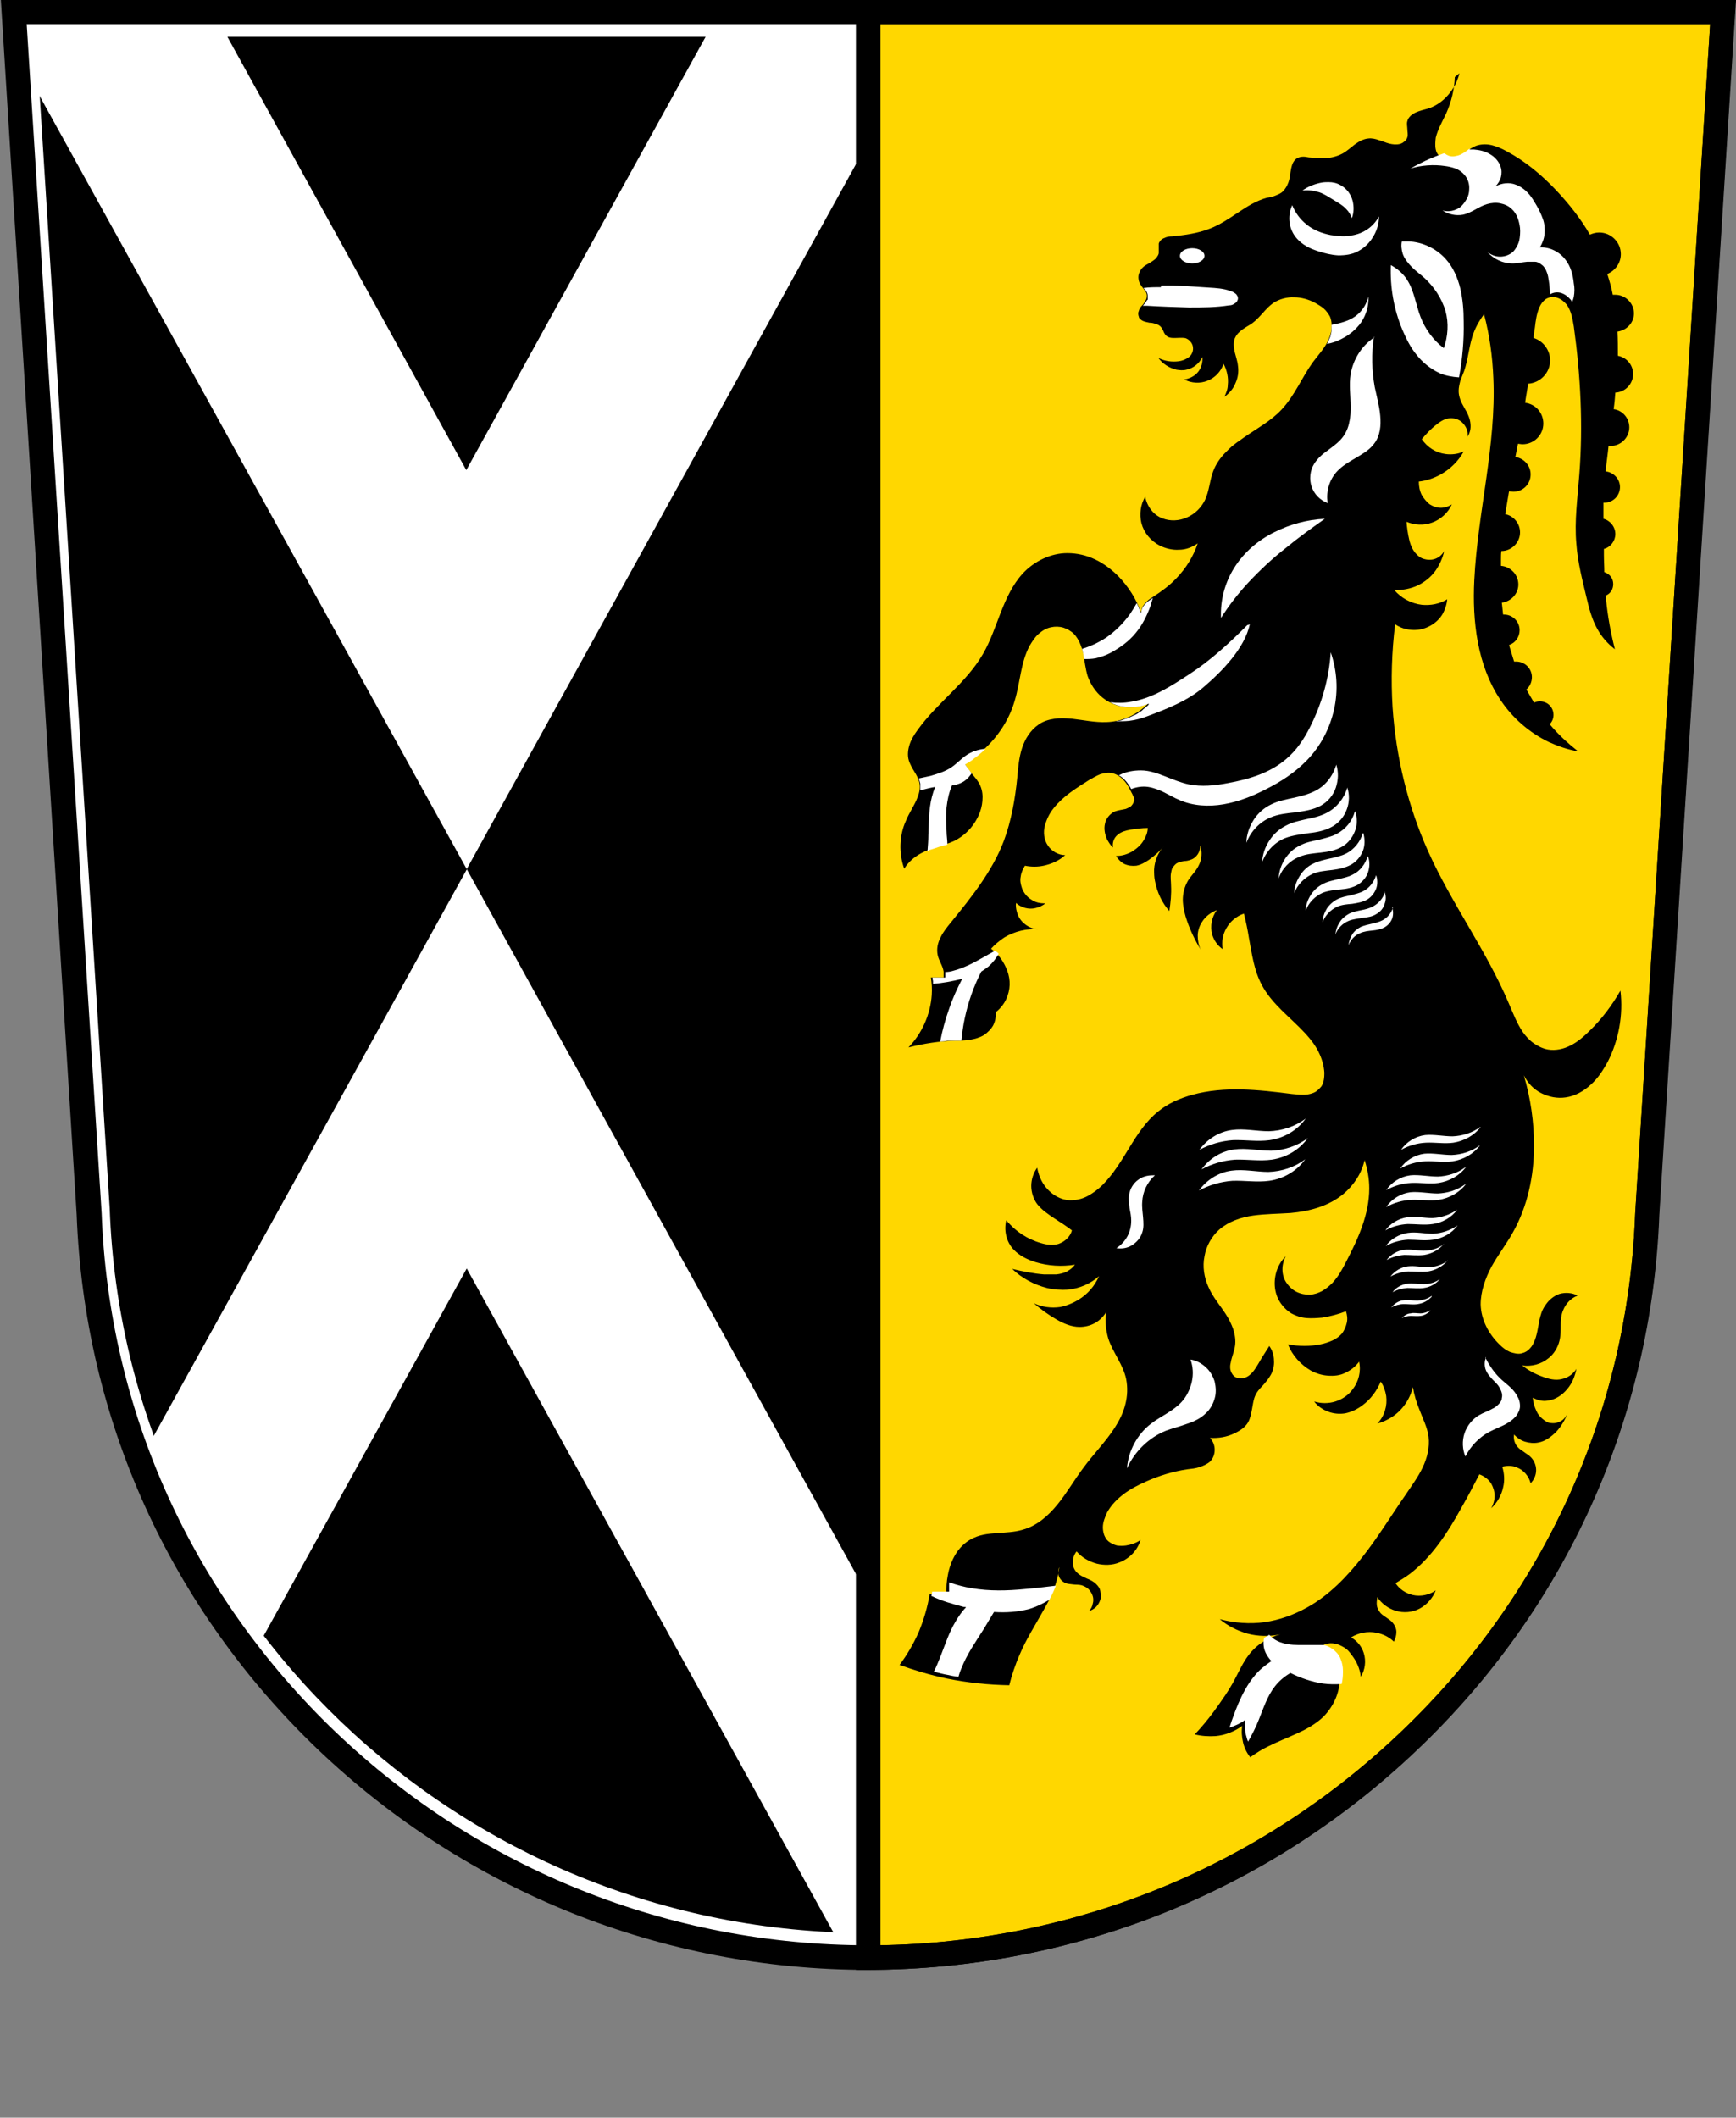
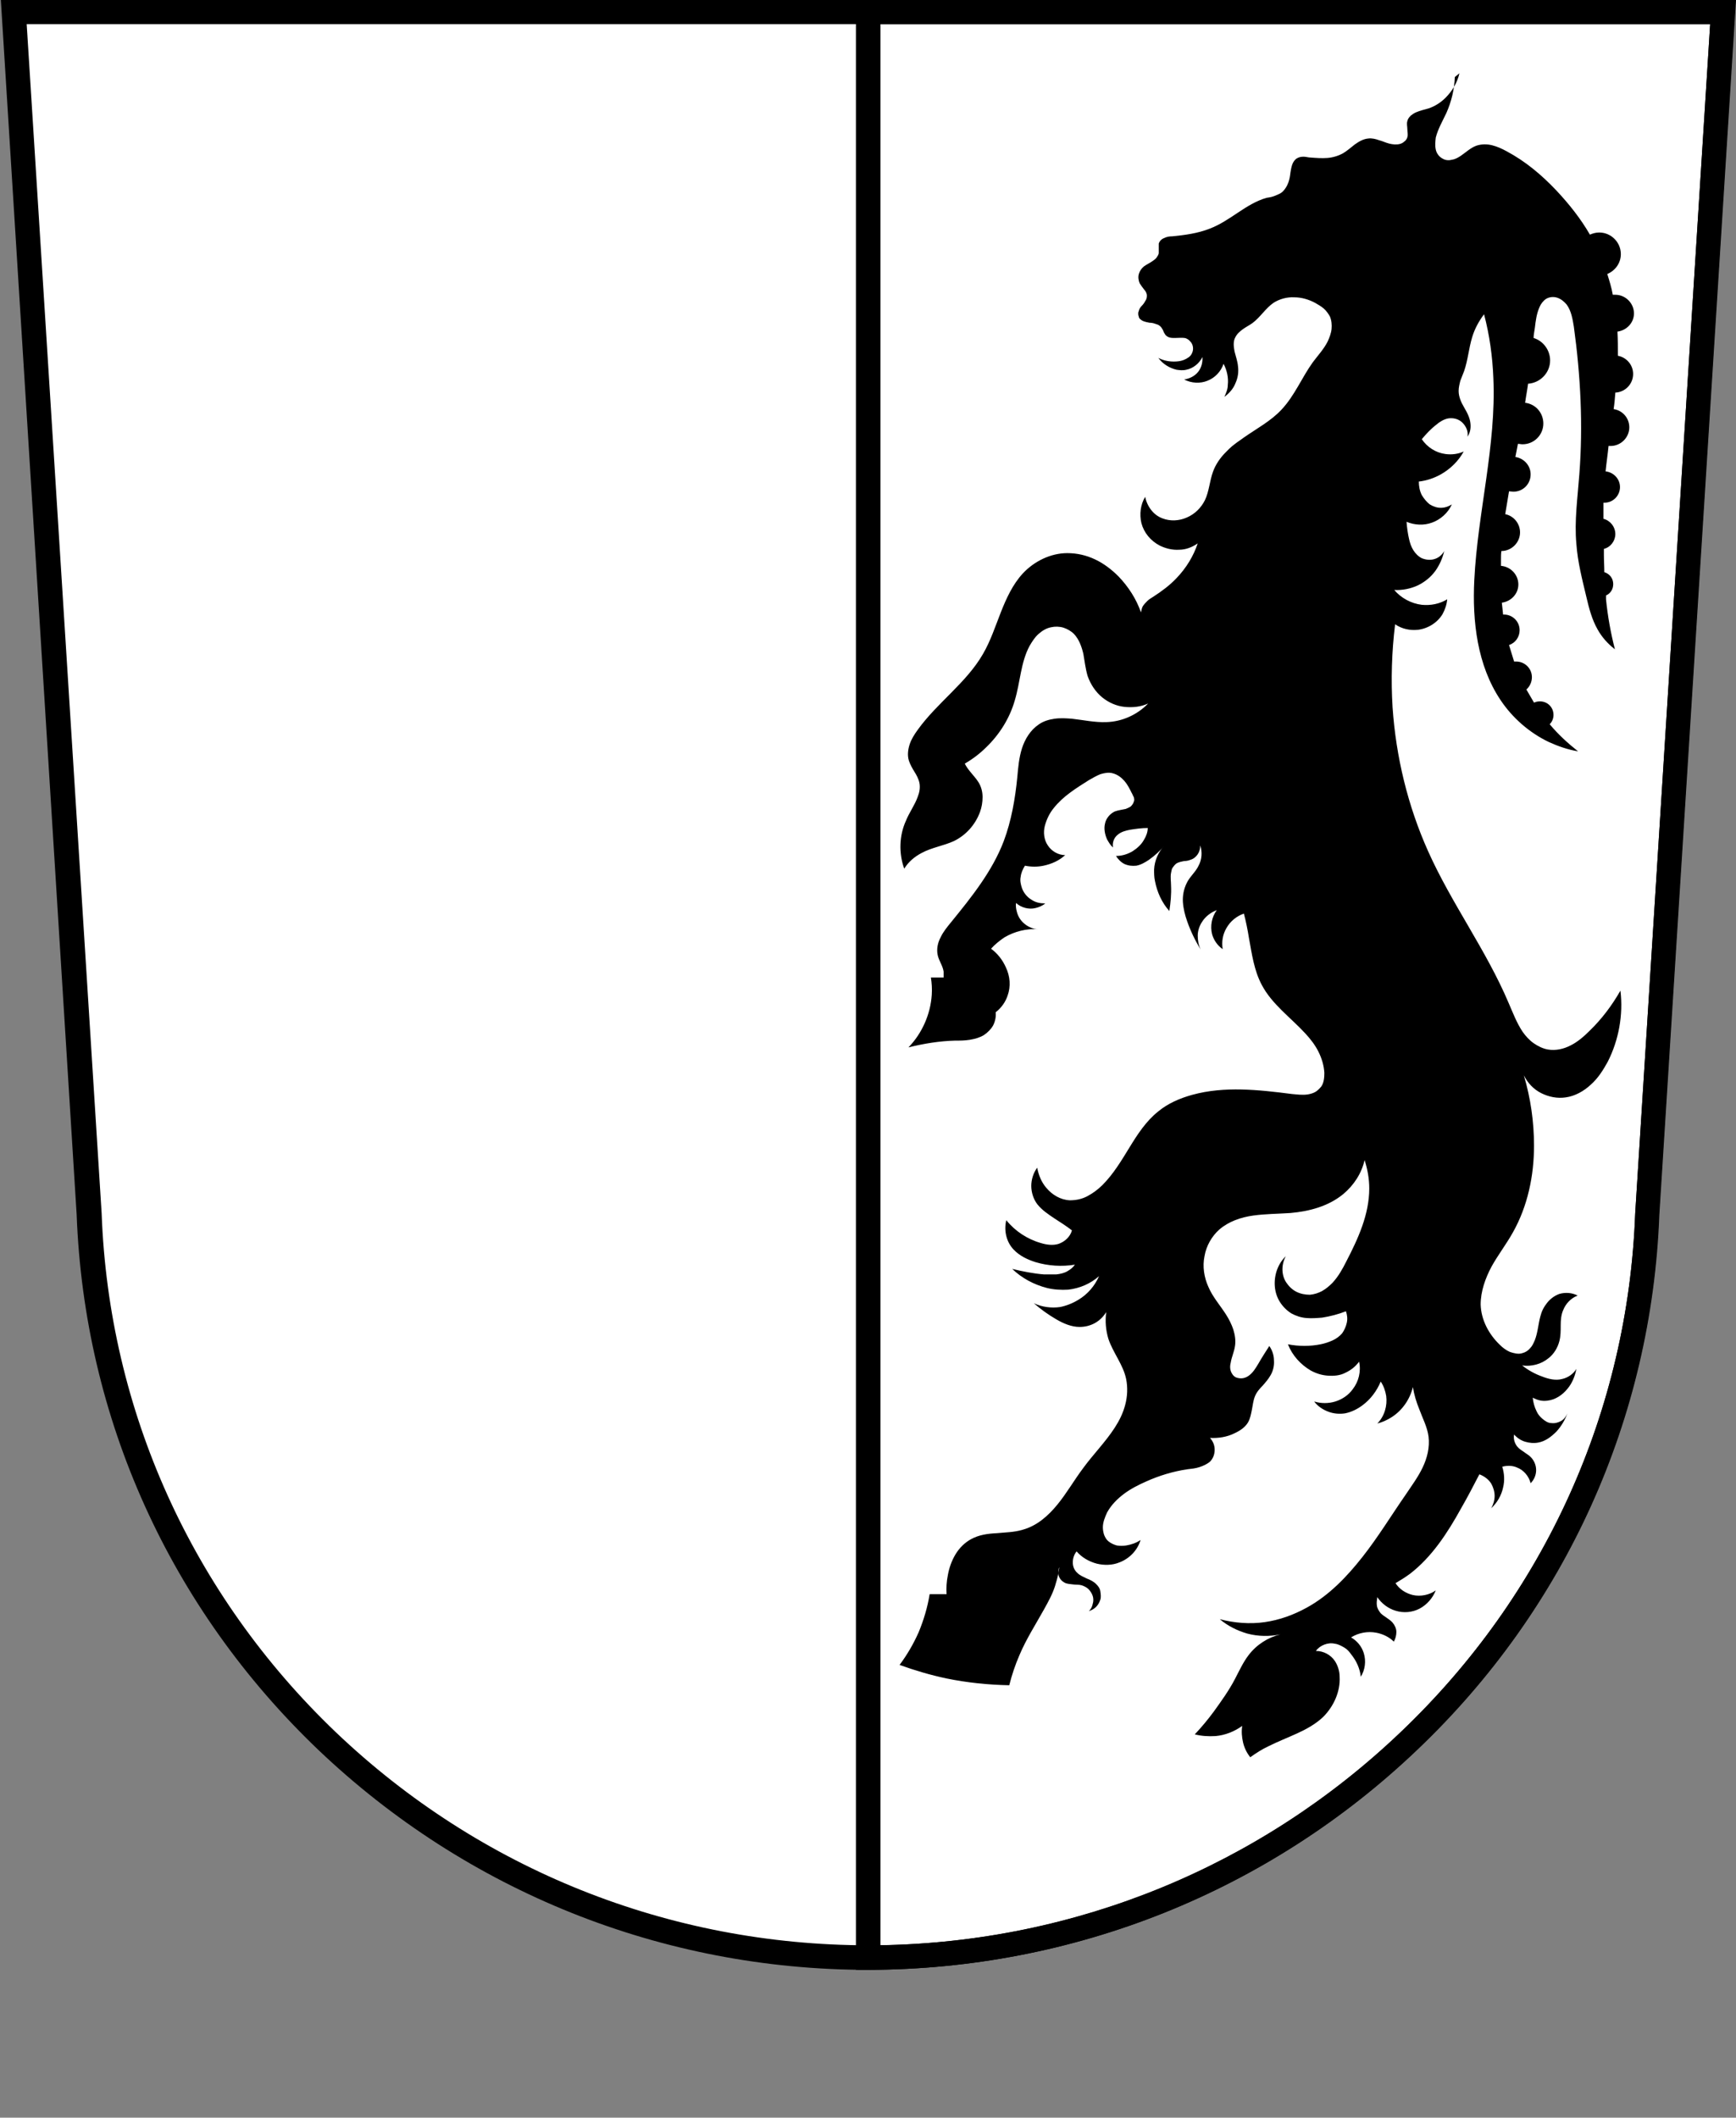
<svg xmlns="http://www.w3.org/2000/svg" id="Ebene_1" data-name="Ebene 1" version="1.1" viewBox="0 0 409.9 500">
  <rect x="0" y="0" width="409.9" height="500" fill="#808080" stroke="none" />
  <defs>
    <style>
      .cls-1, .cls-2, .cls-3, .cls-4, .cls-5 {
        stroke-width: 0px;
      }

      .cls-1, .cls-5 {
        fill: #000;
      }

      .cls-2, .cls-4 {
        fill: #fff;
      }

      .cls-2, .cls-5 {
        fill-rule: evenodd;
      }

      .cls-3 {
        fill: gold;
      }
    </style>
  </defs>
  <g>
    <path class="cls-2" d="M3.2,2.9l17.9,283.8c3.5,97.8,85,175.5,183.9,175.6,98.9-.1,180.4-77.9,183.9-175.6L406.8,2.9H3.2Z" />
-     <path class="cls-5" d="M8.5,8.7l17.4,276.6c3.4,95.3,82.7,171.1,179.1,171.1,96.3-.1,175.6-75.9,179.1-171.1L401.5,8.7H8.5Z" />
  </g>
  <g>
-     <path class="cls-4" d="M3.2,2.9l.6,9.7,80.4,145.5,26,47.1,26-47.1,68.7-124.4V2.9h-35.1l-59.7,108.1L50.5,2.9H3.2M110.2,205.3l-26,47.1-51.2,92.6c6.5,16.8,15.5,32.5,26.4,46.4l50.8-91.9,89.8,162.6c1.6,0,3.3,0,4.9,0v-85.4l-68.7-124.4-26-47.1M235.9,459.6c0,0-.2,0-.2,0,0,0,.2,0,.2,0M224.9,461.2c-.2,0-.3,0-.5,0,.2,0,.3,0,.5,0M222.4,461.4c-.2,0-.5,0-.7,0,.2,0,.5,0,.7,0M216.4,461.9c-.1,0-.2,0-.4,0,.1,0,.2,0,.4,0M213.8,462c-.2,0-.5,0-.7,0,.2,0,.5,0,.7,0M211.1,462.1c-.3,0-.5,0-.8,0,.3,0,.5,0,.8,0M208.6,462.2c-.3,0-.7,0-1,0,.3,0,.7,0,1,0" />
    <g>
-       <path class="cls-3" d="M205,2.9v459.4c98.9-.1,180.4-77.9,183.9-175.6L406.8,2.9h-201.8Z" />
      <path class="cls-1" d="M202.1,465.1V0h207.7l-18.1,286.8c-1.8,48-22,92.9-57.1,126.3-35.1,33.5-81.1,51.9-129.7,52h-2.9ZM207.9,5.7v453.6c46-.8,89.6-18.6,122.9-50.4,34-32.4,53.6-75.9,55.3-122.4h0c0,0,17.7-280.8,17.7-280.8h-195.9Z" />
    </g>
  </g>
  <g>
    <path class="cls-1" d="M205,465.1c-48.6,0-94.7-18.5-129.8-51.9-35.1-33.5-55.3-78.3-57.1-126.4L.2,0h409.7l-18.1,286.8c-1.8,48-22,92.9-57.1,126.3-35.1,33.5-81.1,51.9-129.7,52ZM6.3,5.7l17.7,280.8c1.7,46.5,21.3,90,55.3,122.5,34,32.4,78.7,50.3,125.8,50.3,47.1,0,91.7-17.9,125.7-50.4,34-32.4,53.6-75.9,55.3-122.4h0c0,0,17.7-280.8,17.7-280.8H6.3Z" />
    <path class="cls-5" d="M344.6,17.3c-.5,2.2-1.7,4.2-3.3,5.8-1.1,1.1-2.5,2-4,2.5-1,.3-2,.5-2.9.9-.5.2-.9.5-1.3.8-.4.4-.7.8-.8,1.3-.2.6,0,1.3,0,1.9,0,.6.2,1.3,0,1.9-.1.4-.4.8-.7,1-.3.3-.7.5-1.1.6-.8.2-1.7.1-2.5-.1-.8-.2-1.6-.6-2.4-.8-.8-.3-1.7-.5-2.5-.4-1.2.1-2.2.7-3.2,1.4-.9.7-1.8,1.5-2.8,2.1-1.1.6-2.4,1-3.7,1.1-1.3.1-2.6,0-3.9-.1-.6,0-1.1-.2-1.7-.2-.6,0-1.1.1-1.6.4-.5.3-.9.9-1.1,1.5-.2.6-.3,1.2-.4,1.8-.1.8-.2,1.6-.5,2.4-.3.8-.7,1.5-1.3,2.1-.5.5-1.1.7-1.8,1s-1.3.4-2,.5c-2.5.7-4.7,2.1-6.8,3.5s-4.3,2.9-6.7,3.8c-2.8,1.1-5.8,1.5-8.8,1.8-.7,0-1.3.1-1.9.4-.3.1-.6.3-.8.5-.2.2-.4.5-.5.8,0,.4,0,.8,0,1.1,0,.4,0,.8,0,1.1,0,.4-.3.8-.5,1.1s-.6.6-.9.8c-.7.5-1.4.8-2.1,1.3-.6.5-1,1.1-1.2,1.8-.2.7-.1,1.5.2,2.2.3.5.7,1,1,1.4.2.2.4.5.5.7s.2.5.2.8c0,.5-.1.9-.4,1.3-.2.4-.5.8-.8,1.1s-.6.7-.7,1.2c-.2.4-.2.9,0,1.4,0,.2.2.5.4.6.2.2.4.3.6.4.5.2,1,.3,1.5.4.5,0,1,.1,1.5.3.5.1,1,.4,1.3.8.2.3.4.6.5.9.1.3.3.6.5.9.3.3.6.5,1,.6s.8.1,1.2.1c.8,0,1.6-.1,2.3,0,.6.1,1.1.5,1.4.9.4.4.6,1,.6,1.6,0,.4-.1.8-.3,1.2-.2.4-.5.7-.8.9-.7.5-1.5.8-2.3.9-1.6.2-3.3,0-4.8-.8,1,1.4,2.6,2.4,4.3,2.8.7.1,1.5.2,2.3,0,1.6-.3,3.1-1.5,3.8-3,.1,1.2-.2,2.5-1,3.5-.8,1-2,1.6-3.3,1.8,1.7.9,3.8,1,5.5.3,1.8-.7,3.2-2.2,3.8-4,.8,1.5,1.2,3.3,1,5,0,1-.4,1.9-.8,2.8,1.1-.8,2.1-1.9,2.6-3.2.6-1.3.8-2.7.6-4.1-.1-1.1-.5-2.2-.8-3.4-.1-.6-.2-1.1-.2-1.7,0-.6.1-1.2.4-1.7.4-.8,1.1-1.4,1.8-1.9s1.5-.9,2.2-1.4c1.9-1.4,3.1-3.5,5-4.8,1.4-.9,3.2-1.4,4.9-1.3,1.7,0,3.4.5,4.9,1.3.7.4,1.4.8,2,1.3.6.5,1.1,1.2,1.5,1.9.4.9.5,2,.4,3-.1,1-.5,2-.9,2.9-.9,1.8-2.3,3.3-3.5,4.9-2.6,3.6-4.3,7.9-7.4,11.2-2.5,2.7-5.9,4.5-8.9,6.6s-3,2.2-4.3,3.5c-1.3,1.3-2.4,2.9-3,4.6-.8,2.2-.9,4.6-1.9,6.7-.9,1.8-2.4,3.3-4.3,4.1-1.8.8-3.9.9-5.7.2-1.1-.4-2-1.1-2.7-2-.7-.9-1.2-2-1.4-3.1-1.1,1.8-1.4,4.1-.9,6.2.6,2.3,2.2,4.2,4.3,5.3,1.4.7,3,1.1,4.6,1,1.6,0,3.1-.6,4.4-1.5-1,3-2.7,5.8-5,8.2-1.6,1.7-3.5,3.1-5.5,4.4-.5.3-1,.6-1.4,1s-.8.8-1.1,1.3c-.2.4-.3.9-.4,1.4-1.1-3.2-3-6.1-5.3-8.5-1.6-1.6-3.4-3-5.5-4s-4.3-1.5-6.6-1.5c-3.9,0-7.8,1.9-10.5,4.8-2.4,2.6-3.9,5.9-5.2,9.2-1.3,3.3-2.4,6.7-4.2,9.8-3.9,6.8-10.8,11.5-15.4,17.9-.8,1.1-1.5,2.2-1.9,3.4s-.6,2.6-.2,3.9c.3.9.8,1.8,1.3,2.6.5.8,1,1.7,1.2,2.7.2,1.1,0,2.2-.4,3.2-.7,2-2,3.7-2.8,5.7-1.6,3.5-1.7,7.7-.4,11.3,1-1.6,2.4-2.8,4.1-3.7,2.4-1.3,5.2-1.7,7.6-2.8,2.9-1.4,5.1-3.9,6.2-6.9.4-1.1.6-2.3.6-3.5,0-1.2-.3-2.4-.9-3.4-.6-1-1.4-1.8-2.1-2.7-.5-.6-.9-1.2-1.2-1.8,1.9-1.1,3.6-2.4,5.1-3.9,3.1-3,5.5-6.8,6.7-11,1.3-4.3,1.4-9,3.5-12.9.6-1,1.2-2,2.1-2.8.9-.8,1.9-1.4,3-1.6.9-.2,1.9-.2,2.9.1.9.3,1.8.8,2.5,1.5,1.2,1.3,1.8,3,2.2,4.7.3,1.7.5,3.5,1,5.2.7,2,1.9,3.8,3.5,5.1,1.5,1.2,3.3,2,5.2,2.2s3.9,0,5.6-.8c-2.6,2.7-6.2,4.3-9.9,4.4-2.7.1-5.4-.5-8.1-.8-1.3-.1-2.7-.2-4.1,0s-2.7.6-3.8,1.4c-1.9,1.3-3.2,3.4-3.9,5.6-.7,2.2-.9,4.5-1.1,6.8-.5,5.1-1.4,10.3-3.2,15.1-2.7,7.1-7.6,13.2-12.4,19.1-.9,1.1-1.9,2.3-2.5,3.6-.7,1.3-1,2.8-.7,4.2.3,1.4,1.2,2.5,1.4,3.9,0,.5,0,.9,0,1.4h-3c.2,1.3.3,2.7.2,4.1-.3,4.6-2.3,9.1-5.5,12.4,3.6-.9,7.3-1.5,11-1.6,1.2,0,2.3,0,3.5-.2s2.3-.5,3.3-1.1c.9-.6,1.7-1.4,2.2-2.3.5-1,.7-2.1.6-3.1,1.3-1,2.3-2.4,2.8-3.9.8-2.2.6-4.6-.4-6.7-.8-1.8-2-3.3-3.5-4.4.9-1,2-1.9,3.2-2.7,2.4-1.4,5.2-2.1,8-1.9-1.2,0-2.3-.5-3.2-1.2-.9-.7-1.6-1.7-1.9-2.9-.2-.7-.3-1.4-.2-2.1,1.2,1.1,3,1.6,4.6,1.2.8-.2,1.6-.5,2.3-1.1-1.2,0-2.3-.2-3.3-.9-1-.6-1.8-1.6-2.2-2.7-.3-.9-.5-1.8-.3-2.7.1-.9.5-1.8,1-2.6,1.5.3,3,.3,4.4,0,1.9-.4,3.7-1.2,5.1-2.5-1.6,0-3.2-.9-4.1-2.3-.9-1.3-1.1-3.1-.7-4.6s1.1-3,2.1-4.2c2.2-2.8,5.3-4.7,8.3-6.6.9-.5,1.7-1,2.7-1.4,1-.3,2-.5,3-.2,1.1.3,2,1,2.7,1.8.7.8,1.2,1.8,1.7,2.8.2.3.3.7.5,1,.1.4.2.7,0,1.1-.1.4-.4.8-.7,1.1-.4.3-.8.4-1.2.6-.9.2-1.8.3-2.6.6-.6.3-1.1.7-1.5,1.2-.4.5-.7,1.1-.8,1.7-.3,1.2,0,2.6.5,3.7.4.7.8,1.4,1.4,1.9-.2-1.1.2-2.3,1.1-3,.8-.7,1.9-1,3-1.2,1.3-.2,2.7-.4,4.1-.4,0,1-.4,2-.9,2.8-.6,1.1-1.6,2-2.7,2.7-1.2.7-2.5,1.1-3.9,1.1.5.8,1.2,1.5,2,1.9.9.4,1.8.5,2.8.4,1.1-.2,2.1-.8,3-1.4,1.4-1,2.6-2.1,3.7-3.4-1.5,1.5-2.4,3.6-2.5,5.7,0,.9,0,1.8.2,2.7.5,2.6,1.6,5.1,3.4,7.1.3-2,.5-4,.4-6,0-1-.2-2,0-3s.2-1,.5-1.4c.3-.4.6-.8,1.1-1,.5-.2,1-.3,1.5-.4.5,0,1-.1,1.5-.3.7-.2,1.3-.7,1.7-1.3.4-.6.6-1.3.6-2.1.5,1.6.4,3.3-.4,4.8-.7,1.5-2.1,2.6-2.8,4.1-.7,1.4-1,3-.9,4.5s.5,3.1,1,4.5c.8,2.3,1.9,4.6,3.2,6.7-.5-1-.7-2.2-.7-3.3s.4-2.3,1-3.2c.8-1.3,2.1-2.3,3.5-2.8-1.2,1.6-1.6,3.8-1.1,5.7.4,1.4,1.3,2.7,2.5,3.5-.3-1.7,0-3.5.9-5,.9-1.6,2.4-2.8,4.1-3.4.5,1.9.9,3.9,1.2,5.8.7,3.8,1.2,7.6,3,11,2.4,4.6,6.8,7.7,10.3,11.5,1.2,1.3,2.3,2.7,3.1,4.3.8,1.6,1.3,3.3,1.4,5,0,1.1-.1,2.3-.7,3.2-.4.5-.9,1-1.4,1.3s-1.2.5-1.8.6c-1.3.2-2.6,0-3.8-.1-7.8-1-15.9-1.9-23.5.2-2.9.8-5.7,2-8,3.9-2.9,2.3-4.9,5.4-6.8,8.5-1.9,3.1-3.8,6.3-6.4,8.9-1,1-2.2,1.9-3.5,2.6-1.3.7-2.7,1-4.2,1-2.2-.1-4.2-1.3-5.6-3-1.1-1.3-1.8-3-2.1-4.7-.9,1.2-1.4,2.8-1.4,4.3s.5,3.1,1.4,4.3c1.1,1.4,2.6,2.4,4.1,3.4,1.4.9,2.8,1.8,4.1,2.8-.4,1.5-1.7,2.7-3.2,3.2-1.3.4-2.8.2-4.1-.2-3.2-.9-6.1-2.8-8.2-5.4-.6,2.4,0,5.1,1.7,6.9,1.4,1.5,3.3,2.4,5.2,3,3,.9,6.2,1.1,9.3.6-.4.6-1,1.1-1.7,1.5-.8.5-1.8.7-2.7.8-1,0-1.9,0-2.9,0-2.5-.2-5-.7-7.5-1.3,2.3,2.2,5.1,3.7,8.2,4.5,1.6.4,3.4.5,5,.4,2.7-.3,5.3-1.4,7.3-3.2-1,2.3-2.7,4.3-4.9,5.6-1.3.8-2.8,1.4-4.3,1.7-2.1.3-4.3,0-6.2-.9,1.6,1.4,3.4,2.7,5.3,3.8,1.7,1,3.6,1.8,5.5,1.8,1.3,0,2.5-.3,3.6-.9,1.1-.6,2-1.5,2.7-2.6-.3,2.1-.1,4.3.5,6.3,1.1,3.3,3.5,6.1,4.2,9.5.4,2,.3,4.1-.2,6-.5,2-1.4,3.8-2.5,5.5-2.2,3.4-5.1,6.3-7.5,9.6-2.1,2.8-3.8,5.8-6,8.5-2.2,2.7-4.9,5.1-8.3,6-2,.6-4.1.6-6.1.8-2.1.1-4.2.4-6,1.4-1.5.8-2.8,2.1-3.7,3.6-.9,1.5-1.5,3.2-1.8,4.9-.3,1.5-.4,3-.3,4.5h-4c-.5,3.1-1.4,6.1-2.6,9-1.2,2.7-2.7,5.3-4.5,7.7,3.6,1.3,7.3,2.4,11.1,3.2,4.9,1,9.8,1.5,14.8,1.6.6-2.4,1.4-4.8,2.4-7.1,1.6-3.8,3.8-7.2,5.8-10.8,1-1.8,2-3.6,2.6-5.5.3-1,.6-2,.8-3,0-.5,0-1,.2-1.5,0,.5-.2,1-.2,1.5,0,.2,0,.4.1.6.2.7.8,1.3,1.4,1.6.6.3,1.3.3,2,.4s1.3,0,2,.2c.6.2,1.2.5,1.6.9s.8,1,1,1.6c.2.6.2,1.3,0,1.9-.1.6-.4,1.2-.9,1.7.6-.2,1.2-.5,1.7-1,.5-.5.8-1.1,1-1.7.2-.6.1-1.3,0-2s-.5-1.2-1-1.7c-.6-.6-1.4-1-2.2-1.3-.8-.4-1.6-.7-2.2-1.3-.7-.6-1.1-1.5-1.1-2.5,0-.9.3-1.9.9-2.6,1.2,1.4,2.9,2.4,4.8,2.9,1.7.4,3.6.4,5.3-.3,2.4-.9,4.3-2.9,5-5.3-1,.7-2.2,1.1-3.4,1.3-.7.1-1.5.1-2.2,0-.7-.2-1.4-.5-2-1-.5-.4-.8-1-1-1.5-.2-.6-.3-1.2-.3-1.8,0-1.2.5-2.4,1-3.5,1-1.8,2.4-3.2,4-4.4,1.6-1.2,3.4-2.1,5.2-2.9,3.1-1.4,6.4-2.4,9.8-2.9.9-.1,1.9-.2,2.8-.5s1.8-.7,2.5-1.3c.7-.7,1.1-1.7,1.1-2.8s-.4-2-1.1-2.8c2,.1,4-.2,5.8-1.1,1.3-.6,2.5-1.4,3.2-2.6.5-.9.7-2,.9-3,.2-1,.3-2.1.7-3.1.4-1,1.1-1.8,1.8-2.5.7-.8,1.4-1.6,1.9-2.5.6-1,.9-2.3.8-3.5,0-1.2-.4-2.4-1.1-3.4-.9,1.4-1.8,2.8-2.6,4.2-.6,1-1.2,2-2.1,2.7-.5.4-1,.6-1.5.7-.6.1-1.2,0-1.7-.2-.6-.3-1-.9-1.2-1.5s-.2-1.3,0-2c.2-1.3.8-2.5,1-3.9.2-1.3,0-2.6-.4-3.9-.4-1.2-1-2.4-1.7-3.5-1.4-2.2-3.2-4.2-4.2-6.6-1-2.2-1.4-4.8-.9-7.2.4-2.4,1.7-4.7,3.5-6.3,2.2-1.9,5.1-2.9,8-3.3,2.9-.4,5.8-.4,8.8-.6,4.5-.4,9-1.6,12.5-4.5,2.5-2.1,4.3-4.9,5-8,.7,2.2,1.1,4.4,1.1,6.7,0,6.1-2.6,11.8-5.4,17.2-.9,1.8-1.9,3.6-3.3,5.1-.7.7-1.5,1.4-2.4,1.9-.9.5-1.9.8-2.9.9-1.1,0-2.2-.2-3.2-.7s-1.8-1.3-2.4-2.2c-.6-.9-.9-2-.9-3.1,0-1.1.3-2.2.8-3.1-1.9,1.8-2.8,4.5-2.6,7.1.1,1.3.5,2.6,1.2,3.7.7,1.1,1.6,2,2.7,2.7,1.1.6,2.3,1,3.6,1.1,1.2.1,2.5,0,3.7-.1,1.9-.3,3.8-.8,5.6-1.5.3.9.4,1.8.2,2.7-.2.9-.6,1.8-1.1,2.5-.6.7-1.4,1.3-2.3,1.7s-1.8.7-2.8.9c-2.5.5-5.1.5-7.7,0,1,2.6,3,4.8,5.4,6.2,1.3.7,2.6,1.1,4,1.2,1.4.1,2.9,0,4.2-.7,1.3-.6,2.4-1.5,3.2-2.6.5,2.3-.1,4.7-1.5,6.5-1,1.4-2.5,2.4-4.1,2.9-1.6.5-3.4.5-5,0,.8,1.1,2,1.9,3.3,2.4,1.3.5,2.7.6,4,.4,1.5-.3,2.9-1,4.1-1.9,1.9-1.4,3.4-3.4,4.3-5.6.7,1,1.1,2.2,1.3,3.4.3,2.3-.4,4.8-2.1,6.5,1.2-.3,2.3-.8,3.4-1.5,2.5-1.6,4.3-4.2,5-7.1.3,1.8.8,3.5,1.5,5.2.8,2.2,1.9,4.2,2.2,6.5.3,2.5-.3,5-1.4,7.3-1.1,2.3-2.6,4.3-4,6.4-3.4,4.9-6.5,10-10.2,14.7-3.7,4.7-7.9,9.1-13.2,12-3.1,1.7-6.4,2.9-9.9,3.4-3.5.5-7.2.2-10.6-.7,1.9,1.6,4.1,2.7,6.5,3.4,2.6.7,5.3.7,7.8.2-2.9.7-5.6,2.4-7.5,4.9-1.3,1.7-2.2,3.7-3.2,5.6-1.4,2.7-3.2,5.2-5,7.7-1.4,1.9-2.9,3.7-4.5,5.4,1.6.4,3.2.5,4.9.4,2.3-.2,4.5-1.1,6.3-2.4-.2,1.3-.1,2.6.2,3.9s.9,2.5,1.7,3.5c1.4-1,2.8-1.9,4.3-2.6,2.2-1.1,4.5-2,6.7-3,2.2-1,4.4-2.2,6.2-3.9,2.5-2.5,4.1-6,3.9-9.5,0-1.3-.4-2.6-1.1-3.7-1-1.5-2.7-2.4-4.5-2.4.5-.7,1.2-1.2,2-1.5.8-.3,1.6-.4,2.5-.2.8.1,1.5.5,2.2.9s1.2,1,1.7,1.7c1.2,1.5,2,3.3,2.2,5.2,1-1.6,1.3-3.7.7-5.6-.5-1.6-1.6-2.9-3-3.7,1.8-1.1,3.9-1.5,6-1.1,1.5.3,3,1,4.1,2.1.4-.7.6-1.5.6-2.3s-.4-1.6-.9-2.2c-.8-.9-2-1.4-2.8-2.2-.4-.5-.8-1.1-.9-1.8s0-1.3.1-2c1,1.5,2.6,2.7,4.3,3.2,1.9.6,4,.4,5.7-.5,1.7-.9,3.1-2.5,3.8-4.3-1.5,1.1-3.6,1.5-5.4,1.1-1.7-.4-3.2-1.4-4.1-2.8,1.2-.7,2.3-1.4,3.4-2.2,5.2-4,8.9-9.7,12.1-15.5,1.5-2.6,2.9-5.3,4.3-8,1.1.4,2.2,1.2,2.8,2.2.5.9.8,1.9.8,2.9s-.3,2-.8,2.9c1.4-1.3,2.4-3,2.8-4.9.4-1.6.3-3.3-.2-4.9,1.2-.3,2.4-.3,3.5.2,1.6.6,2.8,2.1,3.2,3.7.8-.8,1.3-1.9,1.3-3.1s-.5-2.3-1.3-3.1c-.5-.5-1.1-.8-1.6-1.2-.6-.4-1.1-.7-1.6-1.3-.6-.8-.9-1.8-.7-2.8.7.8,1.6,1.4,2.6,1.7,1,.3,2.1.4,3.1.2,1.7-.3,3.1-1.4,4.3-2.6,1.1-1.2,2-2.7,2.6-4.3-.3.7-.8,1.4-1.5,1.8s-1.5.6-2.3.5c-.8,0-1.5-.5-2.1-1-.6-.5-1.1-1.1-1.4-1.8-.5-1-.8-2.1-.9-3.2,1.1.6,2.3.9,3.5.7,1.8-.2,3.5-1.3,4.7-2.8,1.1-1.3,1.8-3,2.1-4.7-.7,1.2-2,2.1-3.4,2.4-1.5.4-3.2,0-4.7-.6-1.7-.6-3.3-1.5-4.7-2.6,2.2.3,4.5-.3,6.2-1.7,1.3-1,2.2-2.5,2.6-4.1.3-1.2.3-2.4.3-3.7,0-1.2.1-2.5.6-3.6.6-1.5,1.8-2.8,3.4-3.4-1.3-.7-2.9-.8-4.3-.4-1.1.4-2.1,1.1-2.9,2.1s-1.3,2-1.6,3.2c-.5,1.8-.6,3.8-1.3,5.6-.3.7-.6,1.4-1.1,1.9-.5.6-1.1,1-1.9,1.2-.9.3-2,0-2.9-.3-.9-.4-1.7-1-2.4-1.7-2.6-2.5-4.4-5.9-4.5-9.5,0-3.1,1.1-6.2,2.6-9,1.5-2.7,3.5-5.3,5-8,3.5-6.2,5-13.4,5-20.5,0-5.6-.8-11.2-2.4-16.6.9,1.8,2.3,3.3,4.1,4.2,1.8.9,3.8,1.3,5.8,1,2.2-.3,4.3-1.5,5.9-3,1.7-1.5,2.9-3.4,4-5.4,2.6-5.1,3.7-11.1,3-16.8-2,3.5-4.4,6.7-7.3,9.5-1.3,1.3-2.8,2.6-4.4,3.4-1.7.9-3.6,1.3-5.4,1-1.2-.2-2.4-.8-3.4-1.5s-1.9-1.7-2.6-2.7c-1.4-2.1-2.3-4.5-3.3-6.8-5.3-12.5-13.5-23.5-19-35.8-4.8-10.7-7.6-22.3-8.4-34-.4-6.5-.2-13.1.6-19.6,1.6,1.1,3.5,1.5,5.4,1.3,2.4-.3,4.6-1.7,5.8-3.7.6-1.1,1-2.3,1.1-3.5-1.8,1.1-3.9,1.5-6,1.3-2.5-.3-4.9-1.6-6.5-3.5,1.9.1,3.9-.3,5.6-1.1,1.6-.8,3-1.9,4.1-3.4,1-1.4,1.7-3,2.1-4.7-.5.9-1.3,1.6-2.3,1.9-1,.3-2,.2-3-.2-.8-.4-1.5-1.1-2-1.9-.5-.8-.8-1.7-1-2.6-.3-1.3-.5-2.7-.6-4.1,1.9.8,4.1.9,6,.2,2-.7,3.8-2.3,4.7-4.3-.8.5-1.7.8-2.6.8s-1.8-.3-2.6-.8c-.8-.6-1.4-1.4-1.9-2.2-.5-1-.7-2.1-.7-3.2,1.8-.2,3.6-.8,5.2-1.7,2.3-1.3,4.2-3.2,5.4-5.4-1.3.6-2.8.8-4.3.6-2.3-.3-4.3-1.6-5.6-3.5,1-1.2,2.1-2.4,3.4-3.4.8-.7,1.8-1.3,2.8-1.5,1.2-.2,2.5.1,3.4,1s1.4,2.1,1.2,3.3c.6-.9.8-1.9.7-3-.1-1.4-.8-2.7-1.5-3.9-.7-1.2-1.3-2.5-1.3-3.9,0-.8.2-1.6.4-2.4.3-.8.6-1.5.9-2.3.9-2.6,1.1-5.4,1.9-8,.6-2,1.6-3.8,2.8-5.4,1.3,4.9,2,10,2.2,15.1.7,15.9-3.7,31.7-4.5,47.6-.5,9.8.7,20.2,6.2,28.4,2.8,4.2,6.8,7.7,11.4,9.9,2.2,1,4.5,1.8,6.9,2.2-2.4-1.9-4.7-4-6.7-6.4.6-.6.9-1.4.9-2.2,0-1.8-1.4-3.2-3.2-3.2-.5,0-1,.1-1.4.3-.6-1-1.2-2.1-1.8-3.1.8-.7,1.3-1.8,1.3-2.9,0-2.1-1.7-3.7-3.7-3.7-.2,0-.3,0-.5,0-.4-1.3-.8-2.6-1.2-3.9,1.5-.5,2.5-1.9,2.5-3.5,0-2.1-1.7-3.7-3.7-3.7,0,0-.1,0-.2,0-.1-.9-.2-1.9-.3-2.8,2.2-.3,3.9-2.1,3.9-4.3,0-2.3-1.8-4.2-4.1-4.4,0-.5,0-1.1,0-1.6,0-.6,0-1.3.1-1.9,0,0,0,0,0,0,2.4,0,4.4-2,4.4-4.4h0c0-2.1-1.5-3.9-3.5-4.3.3-1.8.6-3.6.9-5.4.3,0,.7.1,1,.1,2.3,0,4.1-1.8,4.1-4.1h0c0-2.1-1.6-3.8-3.6-4.1.2-1,.4-2.1.6-3.1.4,0,.7.1,1.1.1,2.7,0,4.9-2.2,4.9-4.9h0c0-2.5-1.8-4.6-4.3-4.9.2-1.5.5-3,.7-4.5,2.9-.2,5.2-2.6,5.2-5.5,0-2.4-1.6-4.6-3.9-5.3,0-.8.2-1.6.3-2.4.2-1.7.4-3.3,1.1-4.9.3-.7.8-1.4,1.5-1.9.8-.5,1.8-.6,2.7-.3.9.3,1.6.9,2.2,1.6,1.1,1.5,1.4,3.4,1.7,5.2,1.6,11.6,2.2,23.3,1.3,34.9-.4,5.5-1.2,11-.7,16.4.3,4.3,1.4,8.5,2.4,12.7.6,2.6,1.3,5.2,2.6,7.5,1,1.8,2.4,3.4,4.1,4.7-1-3.9-1.7-7.8-2.1-11.8,0-.3,0-.6,0-.9,1.1-.5,1.7-1.5,1.7-2.7,0-1.3-.8-2.4-2.1-2.8,0-1.4-.1-2.7-.1-4.1,0-.5,0-.9,0-1.4,1.6-.4,2.7-1.9,2.7-3.5,0-1.7-1.2-3.2-2.8-3.6,0-1.3,0-2.6,0-3.8,0,0,.1,0,.2,0,2.1,0,3.7-1.7,3.7-3.7,0-1.9-1.5-3.5-3.4-3.7.2-2,.5-4,.7-6,.2,0,.3,0,.5,0,2.4,0,4.4-2,4.4-4.4h0c0-2.2-1.6-4-3.7-4.3.2-1.3.3-2.6.4-3.9,2.3-.1,4.2-2,4.2-4.4,0-2.1-1.5-3.9-3.6-4.3,0-1.9,0-3.8-.1-5.7,2.2-.3,3.9-2.1,3.9-4.3,0-2.4-2-4.4-4.4-4.4h0c-.2,0-.4,0-.6,0-.3-1.7-.8-3.3-1.3-4.9,1.9-.8,3.2-2.6,3.2-4.7,0-2.8-2.3-5.1-5.1-5.1h0c-.8,0-1.5.2-2.2.5-2.2-3.8-4.9-7.2-7.9-10.4-3.5-3.7-7.3-6.9-11.8-9.3-1.1-.6-2.2-1.1-3.4-1.4-1.2-.3-2.5-.3-3.7.1-1.4.5-2.5,1.6-3.7,2.4-.6.4-1.3.8-2,.9-.7.2-1.5.2-2.2-.2-.4-.2-.8-.5-1.1-.9-.3-.4-.5-.8-.6-1.3-.2-.9-.1-1.9,0-2.8.5-2,1.6-3.9,2.5-5.8,1.2-2.7,1.9-5.6,2-8.5" />
-     <path class="cls-2" d="M347,35.1s0,0,0,0c0,0,0,0,0,0-.4.3-.7.5-1.1.8-.6.4-1.3.8-2,.9-.7.2-1.5.2-2.2-.2-.1,0-.2-.1-.3-.2,0,0,0,0,0,0-.1,0-.2-.1-.3-.2h0c-.2,0-.5.1-.7.2-2.6.9-5.1,2.1-7.4,3.4,2.6-.8,5.5-1,8.2-.6.8.1,1.7.3,2.5.6.8.3,1.5.8,2.1,1.5.8.9,1.2,2.2,1.1,3.4,0,.8-.2,1.6-.6,2.3-.4.7-.9,1.4-1.5,1.9-1.2.9-2.8,1.2-4.2.8,1.4.9,3.1,1.3,4.8,1,1-.2,2-.7,2.9-1.2.9-.5,1.8-1,2.8-1.3,1-.3,2.1-.4,3.1-.2s2,.6,2.8,1.4c1.2,1.1,1.7,2.8,1.9,4.4.1,1,0,2.1-.2,3.1-.3,1-.8,1.9-1.5,2.6-.8.7-1.9,1.1-3,1.1s-2.1-.4-3-1.1c1.5,1.7,3.7,2.7,5.9,2.7,1.2,0,2.3-.3,3.5-.4.6,0,1.2,0,1.8,0s1.1.3,1.6.7c.6.4,1,1.1,1.2,1.7.3.7.4,1.4.5,2.1.2,1.1.2,2.2.3,3.2,0,0,0,0,0,0,.8-.5,1.8-.6,2.7-.3.9.3,1.6.9,2.2,1.6.1.2.2.3.3.5.2-.4.3-.8.4-1.2.2-1.1.2-2.2,0-3.2-.2-2-.7-3.9-1.9-5.5-1.4-1.9-3.7-3.1-6.1-3,.6-1,1-2.1,1.1-3.2.1-1.2,0-2.4-.4-3.5-.4-1.1-.9-2.2-1.5-3.2-.6-1-1.2-2.1-2-2.9-.8-.9-1.8-1.6-2.9-2-1.5-.6-3.3-.4-4.8.4.6-.6,1.1-1.4,1.3-2.2.2-.8.2-1.7-.1-2.5-.4-1.2-1.4-2.3-2.5-2.9-1.1-.7-2.5-1-3.8-1.1-.3,0-.6,0-1,0M313.9,43c-.6,0-1.2,0-1.8.1-1.6.3-3.2.9-4.6,1.9,1.3-.2,2.7,0,4,.4,1.2.4,2.2,1.1,3.2,1.7,1.1.7,2.3,1.3,3.2,2.3.6.6,1,1.3,1.3,2.1.5-1.3.5-2.7.2-4-.4-1.6-1.4-3-2.9-3.8-.9-.5-1.8-.7-2.8-.7M305.1,48.5c-.6,1.3-.8,2.7-.6,4.1s.8,2.7,1.7,3.7c1.3,1.5,3.1,2.4,5,3,1.5.5,3.1.9,4.8,1,1.6,0,3.3-.2,4.7-1,1.3-.7,2.4-1.7,3.2-2.9,1.1-1.6,1.7-3.4,1.7-5.3-.7,1.3-1.8,2.5-3,3.2-1.2.8-2.6,1.2-4.1,1.4-1.4.2-2.9,0-4.3-.2-2.1-.4-4.1-1.2-5.7-2.5-1.5-1.2-2.7-2.8-3.4-4.6M331.7,57c-.2,0-.5,0-.7,0-.2.9-.1,1.9.2,2.9.4,1.2,1.3,2.3,2.2,3.2.9.9,2,1.7,2.9,2.5,2.3,2.1,4.1,4.8,5,7.8.8,2.9.6,6-.4,8.8-2.5-1.9-4.4-4.5-5.5-7.4-1.1-2.9-1.5-6.2-3.2-8.8-.9-1.4-2.3-2.6-3.8-3.4-.2,5.2.7,10.4,2.7,15.2.9,2.1,1.9,4.2,3.4,6,1.4,1.8,3.3,3.3,5.4,4.3,1.4.6,3,.9,4.6,1,.8-4.3,1.2-8.7,1.1-13.2,0-2.6-.2-5.2-.8-7.8-.6-2.5-1.7-5-3.4-6.9-2.4-2.7-6-4.3-9.6-4.2M281.5,58.6c-1.6,0-2.9.8-2.9,1.8,0,1,1.3,1.8,2.9,1.8h0c1.6,0,2.9-.8,2.9-1.8h0c0-1-1.3-1.8-2.9-1.8M274.1,67.8c-1.4,0-2.8,0-4.1.2,0,.1.2.2.3.3.2.2.4.5.5.7s.2.5.2.8c0,0,0,0,0,0h0s0,0,0,0c0,.1,0,.2,0,.3,0,0,0,0,0,0,0,0,0,.2,0,.2,0,0,0,0,0,0,0,0,0,.2,0,.3,0,0,0,0,0,0h0c0,.1,0,.2-.2.3-.2.4-.5.8-.8,1.1,0,0-.1.2-.2.2.4,0,.7,0,1.1,0,3.2.2,6.5.3,9.8.4,3.2,0,6.4,0,9.5-.5.4,0,.8-.1,1.1-.3.3-.2.7-.4.8-.7.1-.2.2-.4.2-.6s0-.5-.2-.7c-.1-.3-.4-.5-.7-.7-.3-.2-.6-.3-.9-.4-1.6-.6-3.4-.7-5.1-.8-3.3-.2-6.5-.5-9.8-.5-.5,0-.9,0-1.4,0M323.1,70c-.4,1.7-1.3,3.2-2.6,4.3-1.4,1.2-3.2,1.8-5.1,2.2-.3,0-.6.1-1,.2,0,0,0,.1,0,.2h0c0,.2,0,.3,0,.5,0,.2,0,.4,0,.6,0,.5-.2,1-.3,1.5-.2.5-.4.9-.6,1.4,0,0-.1.2-.2.3,1.2-.2,2.4-.6,3.5-1.2,1.8-.9,3.4-2.2,4.6-3.9,1.2-1.8,1.8-3.9,1.7-6M324.6,79.6c-3,1.9-5.1,5.2-5.7,8.8-.4,2.5,0,5,0,7.5,0,1.3,0,2.5-.3,3.7-.2,1.2-.7,2.4-1.4,3.4-.9,1.3-2.2,2.2-3.5,3.2-1.3.9-2.5,1.9-3.4,3.3-1,1.6-1.2,3.7-.6,5.4.6,1.8,2,3.2,3.8,3.9-.5-2.9.5-6,2.7-8,1.3-1.2,2.8-2,4.3-2.9,1.5-.9,3-1.8,4-3.2.7-.9,1.1-2,1.3-3.1.2-1.1.2-2.3.1-3.4-.2-2.3-.8-4.5-1.3-6.8-.7-3.9-.8-7.9-.2-11.8M312.7,122.5c-4.1.2-8.1,1.3-11.7,3.1-3.9,1.9-7.3,4.8-9.6,8.5-2.2,3.5-3.3,7.7-3.1,11.8,1.9-3,4-5.7,6.4-8.3,2.8-3,5.8-5.8,9-8.3,2.9-2.4,6-4.6,9.1-6.8M272.2,141.2c-.4.3-.9.6-1.3.9-.4.4-.8.8-1.1,1.3-.2.4-.3.9-.4,1.4-.3-.8-.6-1.6-1-2.4-.5.9-1,1.7-1.6,2.6-1.6,2.2-3.5,4.1-5.7,5.6-1.7,1.1-3.6,2-5.6,2.6.1.4.2.9.3,1.3,0,.4.1.7.2,1.1.9,0,1.8,0,2.8-.2,1.2-.3,2.4-.7,3.5-1.3,2.2-1.2,4.3-2.7,5.9-4.7,1.5-1.8,2.6-4,3.4-6.2.2-.7.4-1.3.6-2M294.5,147.6c-4.2,4.2-8.6,8.3-13.7,11.6-4.3,2.8-8.7,5.7-13.8,6.5-1.6.3-3.3.3-4.9.1,1.1.6,2.3,1,3.6,1.1,1.9.2,3.9,0,5.6-.8,0,0-.1.1-.2.2,0,0,.1,0,.2,0-.3.3-.5.5-.8.7,0,0,0,0-.1.1-.3.2-.5.4-.8.7,0,0,0,0,0,0,0,0,0,0,0,0,0,0,0,0,0,0-.3.2-.6.4-.9.6,0,0,0,0,0,0s0,0,0,0c0,0,0,0,0,0,0,0,0,0,0,0,0,0,0,0,0,0-.3.2-.6.4-1,.5,0,0,0,0,0,0,0,0,0,0,0,0,0,0,0,0,0,0,0,0,0,0,0,0,0,0,0,0,0,0-.3.2-.7.3-1,.5h0s0,0,0,0c0,0,0,0,0,0,0,0,0,0,0,0,0,0,0,0,0,0,0,0,0,0,0,0-.3.1-.5.2-.8.3-.2,0-.4.1-.6.2s-.4.1-.6.2c-.2,0-.4.1-.6.1-.2,0-.4,0-.6.1,1,0,2.1,0,3.1-.1,1.6-.2,3.1-.6,4.6-1.2,4.5-1.7,9.1-3.5,12.8-6.6,4.7-4,9.9-9.4,11.1-15h0ZM314.2,154.1c-.4,6.1-2.1,12.1-4.9,17.6-1.4,2.8-3.2,5.5-5.6,7.5-3.8,3.3-8.8,4.8-13.8,5.7-3.1.6-6.2.9-9.2.3-1.9-.4-3.8-1.2-5.6-1.9-1.8-.7-3.7-1.4-5.7-1.4-1.8,0-3.5.3-5.1,1.1,0,0-.1,0-.2,0,.7.4,1.3.9,1.8,1.5.5.6.9,1.2,1.2,1.8,1.3-.5,2.7-.7,4-.5,1.3.2,2.6.7,3.8,1.3,1.2.6,2.4,1.3,3.6,1.8,3.2,1.4,6.9,1.6,10.4,1s6.8-1.9,9.9-3.5c3.6-1.8,7-4,9.8-6.9,3.2-3.3,5.4-7.5,6.4-12,1-4.5.7-9.2-.8-13.5M232.7,176.8c-1.7.1-3.4.7-4.8,1.7-1.1.8-2.1,1.9-3.3,2.7-1.5,1-3.2,1.5-4.9,2-.9.2-1.9.4-2.8.6,0,0,0,0,0,0,.2.4.3.8.4,1.2,0,.1,0,.3,0,.4,0,.1,0,.3,0,.4,0,0,0,0,0,0,0,.1,0,.2,0,.4,0,.1,0,.3,0,.4,1.2-.3,2.3-.6,3.5-.8-.6,1.5-1,3.1-1.2,4.6-.3,2.2-.3,4.5-.4,6.8,0,1.2-.1,2.4-.2,3.7,0,0,0,0,0,0,.4-.2.7-.3,1.1-.4,0,0,0,0,0,0,.4-.1.8-.3,1.2-.4.6-.2,1.1-.4,1.7-.5.2,0,.5-.1.7-.2,0,0,0,0,0,0,0-1-.2-2.1-.2-3.1-.1-1.9-.2-3.8,0-5.7.2-1.8.6-3.6,1.3-5.2.1,0,.2,0,.4,0,1-.2,2.1-.6,2.9-1.3.5-.4.9-.9,1.3-1.5,0,0-.1-.2-.2-.3-.2-.3-.4-.6-.7-.9h0c-.2-.3-.4-.6-.6-.9.4-.3.9-.5,1.3-.8.3-.2.6-.4.9-.7,0,0,.2-.1.3-.2.4-.3.8-.6,1.1-.9,0,0,0,0,0,0,0,0,0,0,0,0,.4-.3.8-.7,1.1-1h0M315.5,180.6c-.8,2.7-2.6,5-5.1,6.2-1.6.8-3.3,1.2-5.1,1.6s-3.5.7-5.1,1.5c-1.7.8-3.2,2.1-4.2,3.7-1,1.6-1.7,3.5-1.7,5.4,1-2.7,3.1-4.9,5.7-6,1.9-.8,4-1,6-1.2,2-.3,4.1-.6,5.9-1.6,1.6-.9,2.9-2.4,3.5-4.2s.7-3.7.1-5.5M318.1,186c-.7,2.5-2.5,4.7-4.8,5.9-1.5.8-3.2,1.2-4.8,1.5-1.7.4-3.3.7-4.8,1.5-1.6.8-3,2-4,3.6-1,1.5-1.6,3.3-1.7,5.1.9-2.5,2.9-4.7,5.4-5.7,1.8-.7,3.8-.9,5.7-1.2,1.9-.2,3.9-.6,5.6-1.6,1.5-.9,2.7-2.3,3.3-4,.6-1.6.7-3.5.1-5.2M319.9,191.6c-.6,2.3-2.2,4.2-4.3,5.3-1.3.7-2.8,1-4.3,1.4-1.5.3-3,.6-4.3,1.3-1.5.7-2.7,1.8-3.6,3.2-.9,1.4-1.4,3-1.5,4.6.8-2.3,2.6-4.2,4.9-5.1,1.6-.7,3.4-.8,5.1-1,1.7-.2,3.5-.5,5-1.4,1.4-.8,2.4-2.1,3-3.6.6-1.5.6-3.1.1-4.7M321.8,196.7c-.6,2-2,3.8-3.9,4.8-1.2.6-2.5.9-3.9,1.2-1.3.3-2.7.6-3.9,1.2-1.3.6-2.4,1.6-3.2,2.9s-1.3,2.6-1.3,4.1c.7-2,2.4-3.7,4.4-4.6,1.4-.6,3-.7,4.6-.9,1.5-.2,3.1-.5,4.5-1.3,1.2-.7,2.2-1.9,2.7-3.2.5-1.3.5-2.8.1-4.2M322.9,202.2c-.5,1.8-1.8,3.5-3.5,4.3-1.1.6-2.3.8-3.5,1.1s-2.4.5-3.5,1.1c-1.2.6-2.2,1.5-2.9,2.6-.7,1.1-1.2,2.4-1.2,3.7.7-1.9,2.2-3.4,4-4.2,1.3-.5,2.8-.7,4.2-.8s2.9-.4,4.1-1.1c1.1-.7,2-1.7,2.4-2.9s.5-2.6,0-3.8M324.9,206.7c-.5,1.6-1.6,3-3,3.7-.9.5-2,.7-3,1-1,.2-2.1.4-3.1.9-1,.5-1.9,1.3-2.5,2.2-.6,1-1,2.1-1,3.2.6-1.6,1.9-2.9,3.4-3.6,1.1-.5,2.4-.6,3.6-.7,1.2-.2,2.5-.4,3.5-1,1-.6,1.7-1.5,2.1-2.5.4-1,.4-2.2,0-3.3M327,210.6c-.4,1.5-1.5,2.7-2.8,3.4-.9.5-1.8.7-2.8.9-1,.2-1.9.4-2.8.8-.9.5-1.8,1.2-2.3,2.1-.6.9-.9,1.9-1,2.9.5-1.5,1.7-2.7,3.2-3.3,1-.4,2.2-.5,3.3-.7,1.1-.1,2.3-.3,3.2-.9.9-.5,1.6-1.3,1.9-2.3.4-1,.4-2,0-3M328.9,214.3c-.4,1.3-1.3,2.4-2.5,3-.8.4-1.6.6-2.5.8s-1.7.4-2.5.7c-.8.4-1.6,1-2.1,1.8-.5.8-.8,1.7-.9,2.6.5-1.3,1.5-2.4,2.8-2.9.9-.4,1.9-.5,2.9-.6s2-.3,2.9-.8c.8-.5,1.4-1.2,1.7-2s.3-1.8,0-2.7M234.9,224.5c-1.1.6-2.1,1.2-3.2,1.8-2.1,1.2-4.3,2.3-6.6,2.9-.6.2-1.3.3-1.9.3,0,.1,0,.2,0,.4,0,.1,0,.2,0,.3s0,0,0,0c0,.2,0,.4,0,.6h-3c0,.3,0,.5.1.8,0,.2,0,.5,0,.7,0,0,0,0,0,0,2.3-.2,4.6-.6,6.9-1.2-1.2,2.3-2.3,4.7-3.1,7.1-.9,2.5-1.6,5.1-2.1,7.7.6,0,1.1-.1,1.7-.2.1,0,.3,0,.4,0,.6,0,1.2,0,1.8,0,.4,0,.7,0,1.1,0,.2-1.8.4-3.5.8-5.3.8-3.8,2.1-7.5,3.9-11,.6-.4,1.2-.8,1.7-1.2,1-.9,1.8-1.9,2.4-3h0c-.1-.1-.2-.3-.4-.4h0c-.1-.1-.3-.2-.4-.4M308.3,264.1c-2.5,1.9-5.6,2.9-8.7,3-2.9,0-5.8-.7-8.7-.3-3.1.4-5.9,2.2-7.7,4.7,2.4-1.3,5.1-2.1,7.9-2.3,2.9-.1,5.8.4,8.7,0,3.4-.5,6.5-2.3,8.5-5.1M349.5,266.1c-1.9,1.4-4.2,2.1-6.5,2.2-2.2,0-4.4-.5-6.5-.3-2.3.3-4.4,1.6-5.7,3.5,1.8-1,3.8-1.6,5.9-1.7,2.2-.1,4.4.3,6.5,0,2.5-.4,4.9-1.7,6.4-3.7M308.8,268.7c-2.5,1.9-5.6,2.9-8.7,3-2.9,0-5.8-.7-8.7-.3-3.1.4-5.9,2.2-7.7,4.7,2.4-1.3,5.1-2.1,7.9-2.3,2.9-.1,5.8.4,8.7,0,3.4-.5,6.5-2.3,8.5-5.1M349.3,270.5c-1.9,1.4-4.2,2.1-6.5,2.2-2.2,0-4.4-.5-6.5-.3-2.3.3-4.4,1.6-5.7,3.5,1.8-1,3.8-1.6,5.9-1.7,2.2-.1,4.4.3,6.5,0,2.5-.4,4.9-1.7,6.4-3.7M308.2,273.7c-2.5,1.9-5.6,2.9-8.7,3-2.9,0-5.8-.7-8.7-.3-3.1.4-5.9,2.2-7.7,4.7,2.4-1.3,5.1-2.1,7.9-2.3,2.9-.1,5.8.4,8.7,0,3.4-.5,6.5-2.3,8.5-5.1M346,275.6c-1.9,1.4-4.2,2.1-6.5,2.2-2.2,0-4.4-.5-6.5-.3-2.3.3-4.4,1.6-5.7,3.5,1.8-1,3.8-1.6,5.9-1.7,2.2-.1,4.4.3,6.5,0,2.5-.4,4.9-1.7,6.4-3.7M272.2,277.5c-1.2,0-2.5.3-3.5,1.1-1.1.8-1.9,2.1-2.1,3.5-.2,1,0,2,.1,3.1.2,1,.4,2,.4,3,0,1.3-.3,2.6-.9,3.7-.6,1.1-1.5,2.1-2.6,2.8,1.3.2,2.6,0,3.7-.7,1.1-.7,2-1.7,2.4-3,.4-1.1.3-2.4.2-3.6s-.3-2.4-.2-3.6c.1-2.4,1.2-4.7,3-6.3-.2,0-.3,0-.5,0M346,279.6c-1.9,1.4-4.2,2.1-6.5,2.2-2.2,0-4.4-.5-6.5-.3-2.3.3-4.4,1.6-5.7,3.5,1.8-1,3.8-1.6,5.9-1.7,2.2-.1,4.4.3,6.5,0,2.5-.4,4.9-1.7,6.4-3.7M344.1,285.6c-1.7,1.2-3.8,1.9-5.9,2-2,0-3.9-.5-5.9-.2-2,.3-4,1.4-5.2,3.1,1.6-.9,3.4-1.4,5.3-1.5,2,0,3.9.3,5.9,0,2.2-.3,4.4-1.5,5.7-3.3M344.2,289.3c-1.7,1.2-3.8,1.9-5.9,2-2,0-3.9-.5-5.9-.2-2,.3-4,1.4-5.2,3.1,1.6-.9,3.4-1.4,5.3-1.5,2,0,3.9.3,5.9,0,2.2-.3,4.4-1.5,5.7-3.3M340.9,293.8c-1.4,1-3,1.5-4.7,1.5-1.6,0-3.1-.4-4.7-.2-1.6.2-3.1,1.1-4.1,2.4,1.3-.7,2.7-1.1,4.2-1.2,1.6,0,3.1.2,4.7,0,1.8-.3,3.5-1.2,4.6-2.6M341.8,297.7c-1.4,1-3,1.5-4.7,1.5-1.6,0-3.1-.4-4.7-.2-1.6.2-3.1,1.1-4.1,2.4,1.3-.7,2.7-1.1,4.2-1.2,1.6,0,3.1.2,4.7,0,1.8-.3,3.5-1.2,4.6-2.6M340,302c-1.1.8-2.5,1.2-3.9,1.2-1.3,0-2.6-.3-3.9-.1-1.3.2-2.6.9-3.4,2,1.1-.6,2.3-.9,3.5-1,1.3,0,2.6.2,3.9,0,1.5-.2,2.9-1,3.8-2.1M338,306c-1,.7-2.1,1-3.3,1.1-1.1,0-2.2-.3-3.3-.1-1.1.1-2.2.8-2.9,1.7.9-.5,2-.8,3-.8,1.1,0,2.2.2,3.3,0,1.3-.2,2.4-.8,3.3-1.8M337.7,309.4c-.7.4-1.5.7-2.3.7-.8,0-1.6-.2-2.3,0-.8,0-1.5.5-2.1,1.1.7-.3,1.4-.5,2.1-.5.8,0,1.6.1,2.3,0,.9-.1,1.7-.6,2.3-1.2M350.9,320.5c-.4.8-.4,1.8-.2,2.6.2.7.6,1.3,1,1.8.4.5.9,1,1.4,1.5s.9,1,1.2,1.7c.3.6.5,1.3.3,2,0,.6-.4,1.1-.8,1.5-.4.4-.9.8-1.4,1-1,.6-2.1.9-3.1,1.5-1.6.9-2.9,2.5-3.5,4.3-.6,1.8-.5,3.8.2,5.5,1.2-2.4,3.2-4.5,5.6-5.8,1.5-.8,3.1-1.3,4.5-2.2.7-.4,1.4-1,1.9-1.6.5-.7.9-1.5.9-2.3,0-.6-.1-1.3-.4-1.9-.3-.6-.6-1.1-1-1.6-.8-1-1.9-1.8-2.8-2.6-1.7-1.5-3-3.4-4-5.4M281.1,321c.6,1.7.7,3.5.3,5.3-.4,1.7-1.2,3.4-2.4,4.7-2,2.2-5,3.4-7.3,5.2-3.2,2.5-5.3,6.4-5.6,10.5,1.8-4,5.2-7.3,9.2-8.9,1.6-.6,3.3-1,4.9-1.6,1.6-.5,3.3-1.3,4.5-2.5,1-.9,1.7-2.1,2.1-3.5.4-1.3.3-2.7,0-4-.4-1.3-1.1-2.5-2.1-3.4-1-.9-2.2-1.6-3.6-1.8M224.1,373.7c0,.2,0,.3,0,.5,0,0,0,.2,0,.3h0c0,.2,0,.4,0,.6,0,0,0,.1,0,.2,0,.2,0,.3,0,.5h0s0,0,0,0h-4c0,.3-.1.7-.2,1,2.4,1.2,5,1.9,7.6,2.6.2,0,.4,0,.6.1-1,1-1.8,2.2-2.5,3.4-1.5,2.5-2.4,5.3-3.5,8.1-.5,1.3-1,2.5-1.6,3.7,1.2.3,2.3.6,3.5.8.8.2,1.5.3,2.3.4.2-.7.4-1.3.7-2,1.3-3.3,3.4-6.3,5.3-9.3.8-1.3,1.6-2.7,2.4-4,2.8.2,5.6,0,8.3-.7,1.7-.5,3.3-1.3,4.8-2.2.6-1.1,1.1-2.2,1.5-3.3-2.5.3-4.9.6-7.4.8-4.1.4-8.3.5-12.4-.2-1.9-.3-3.7-.8-5.4-1.4M299.6,386.1s0,0,0,0c-.2.1-.4.2-.6.3-.2.1-.3.2-.5.3,0,0,0,0,0,0h0c-.2.7-.2,1.4-.1,2.1.2,1.3.9,2.4,1.8,3.4-1.5,1-2.9,2.1-4,3.5-1.6,1.9-2.8,4.2-3.8,6.5-.8,1.9-1.5,3.8-2.1,5.7,1.3-.4,2.6-1,3.7-1.8,0,0,0,0,0,.1,0,0,0,0,0,0,0,.3,0,.7,0,1,0,.3,0,.6,0,.9h0c0,.7.1,1.3.3,1.9.1.4.2.8.4,1.2.9-1.6,1.8-3.3,2.5-5.1,1.1-2.7,2-5.6,3.8-7.9,1-1.3,2.3-2.4,3.7-3.2,2.4,1.2,5,2.1,7.7,2.5,1.5.2,2.9.2,4.4.1.2-.9.3-1.8.3-2.8h0c0,0,0-.2,0-.3,0-1-.2-2-.6-2.9h0c-.1-.3-.3-.6-.5-.9-.1-.2-.3-.4-.4-.5,0,0-.1-.1-.2-.2,0,0-.2-.2-.3-.3,0,0,0,0,0,0-.2-.1-.3-.3-.5-.4h0c-.2-.1-.4-.2-.5-.3,0,0,0,0,0,0-.2-.1-.4-.2-.6-.3-.4-.2-.8-.3-1.3-.3-.2,0-.4,0-.7,0-.4,0-.8,0-1.2,0-1.2,0-2.5,0-3.7,0-1.7,0-3.4-.2-4.9-.9-.8-.4-1.5-.9-2.1-1.6" />
  </g>
</svg>